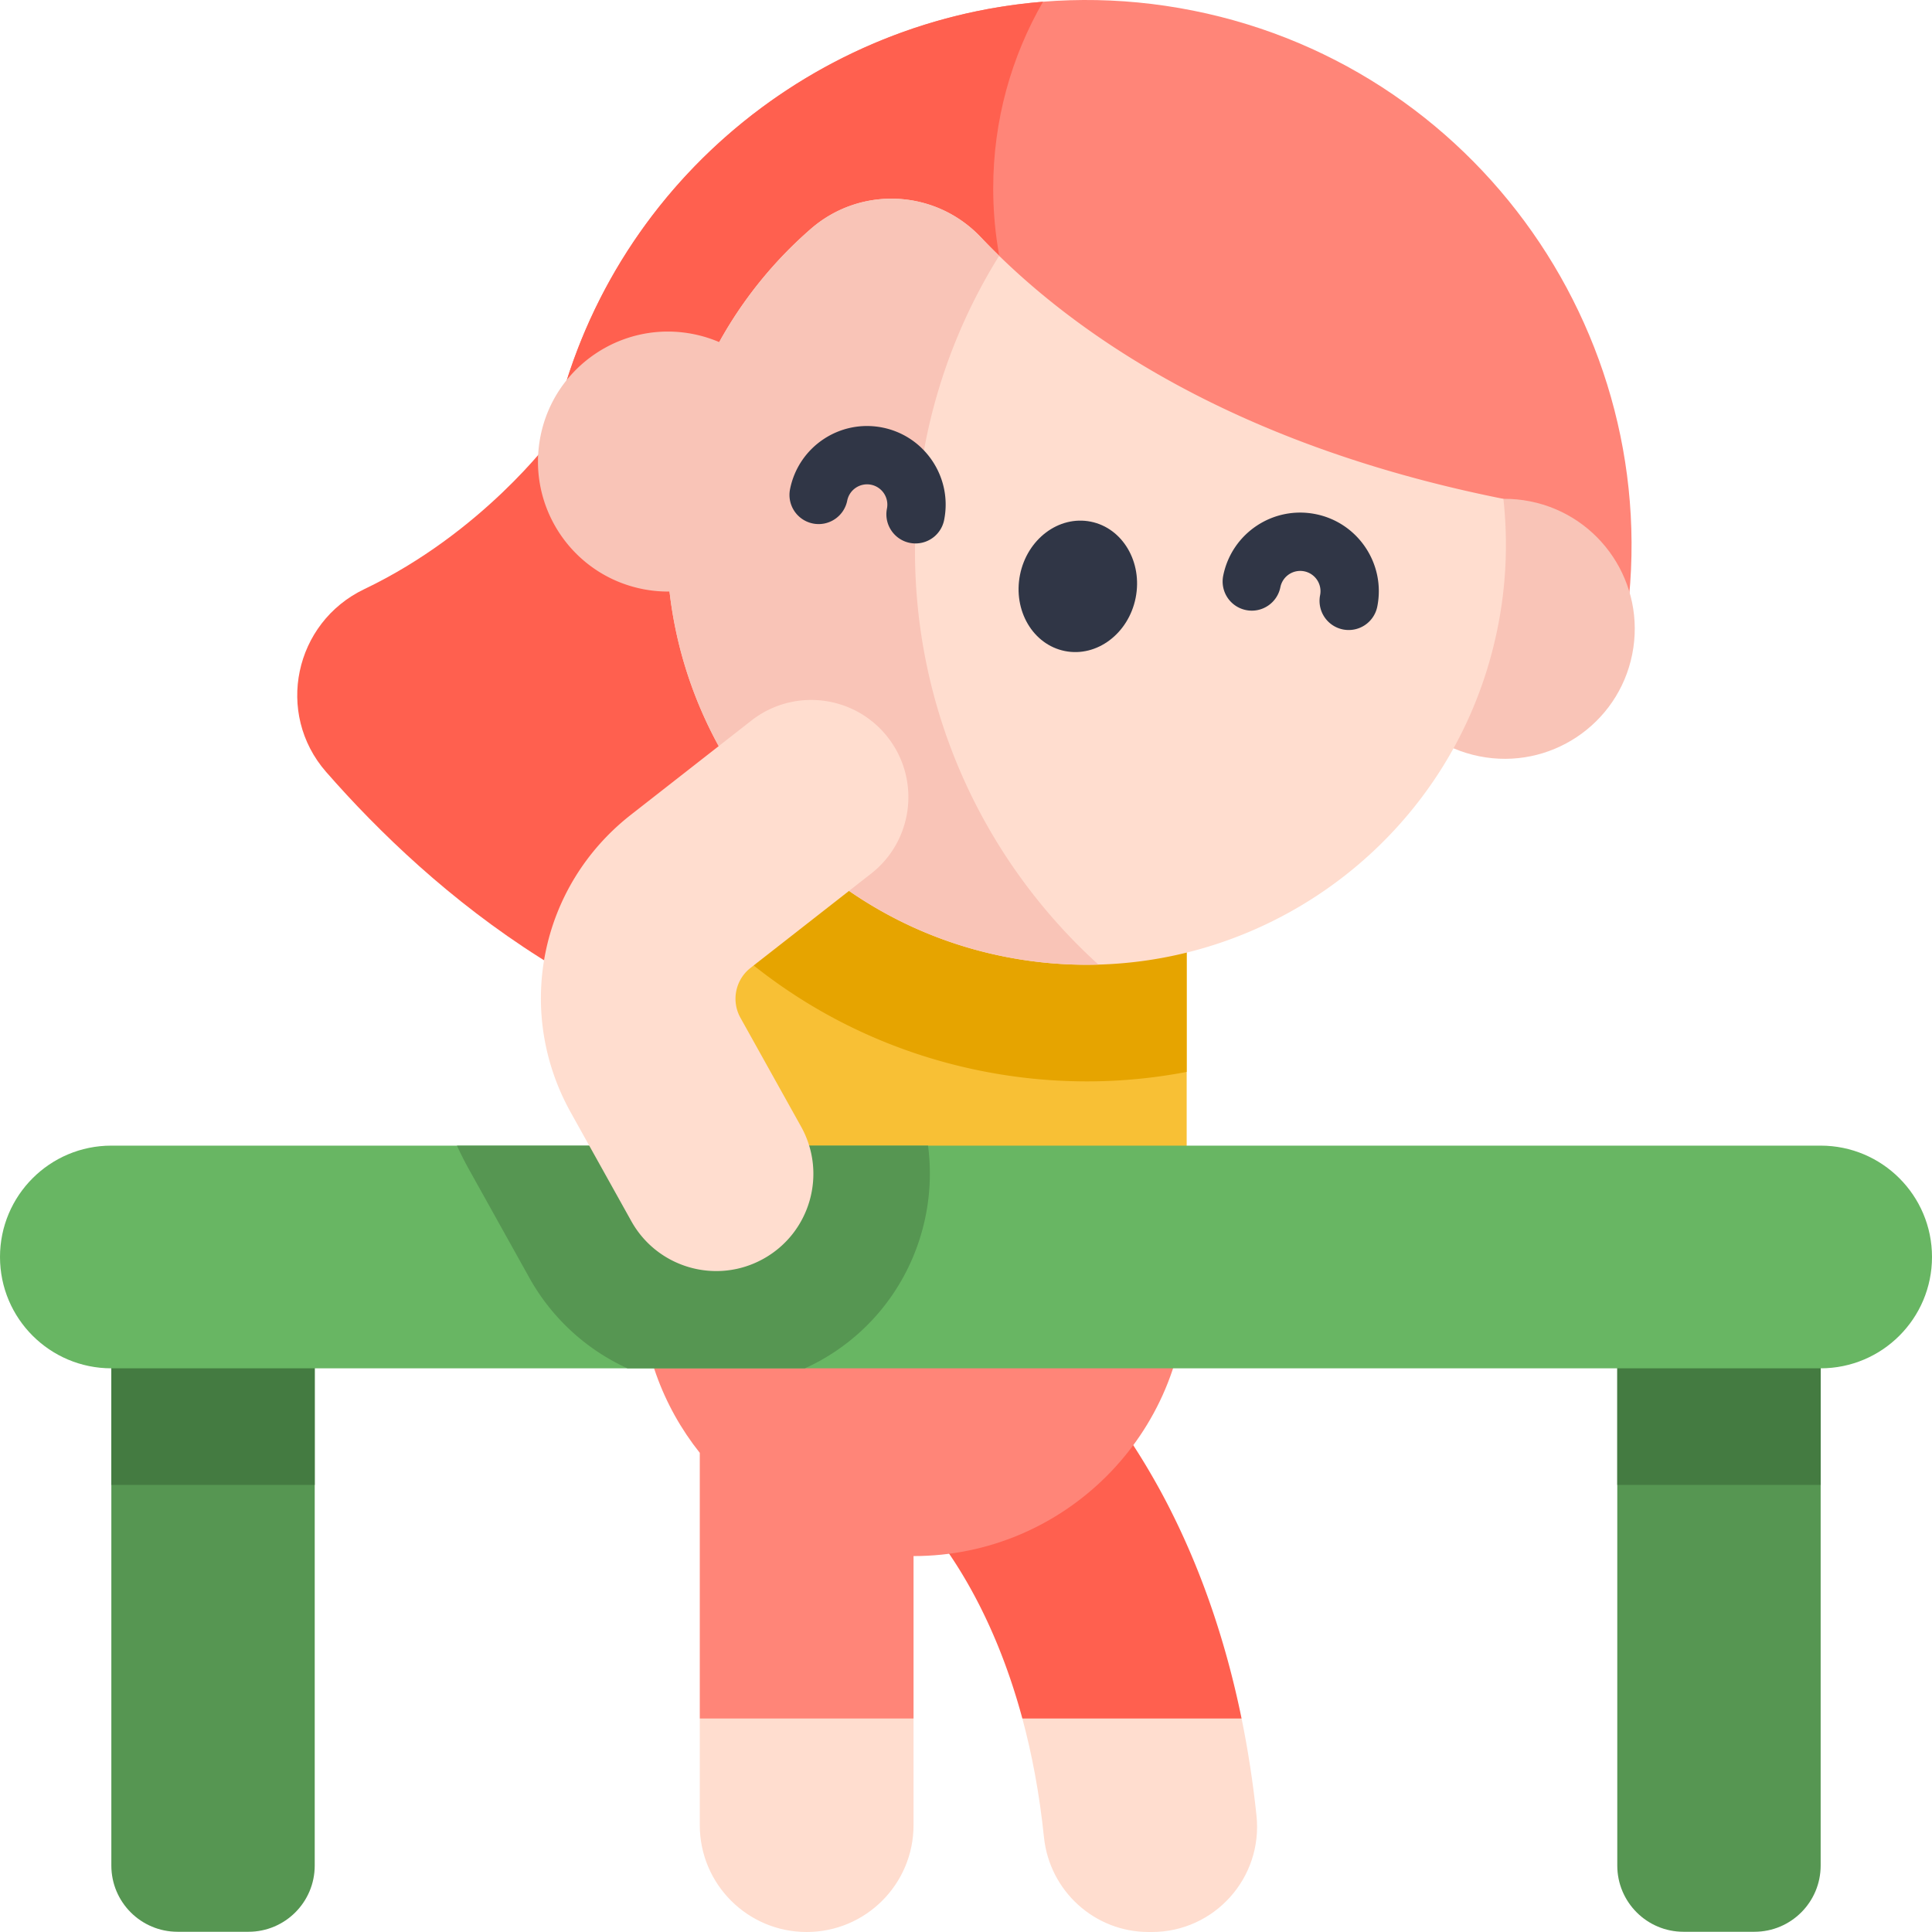
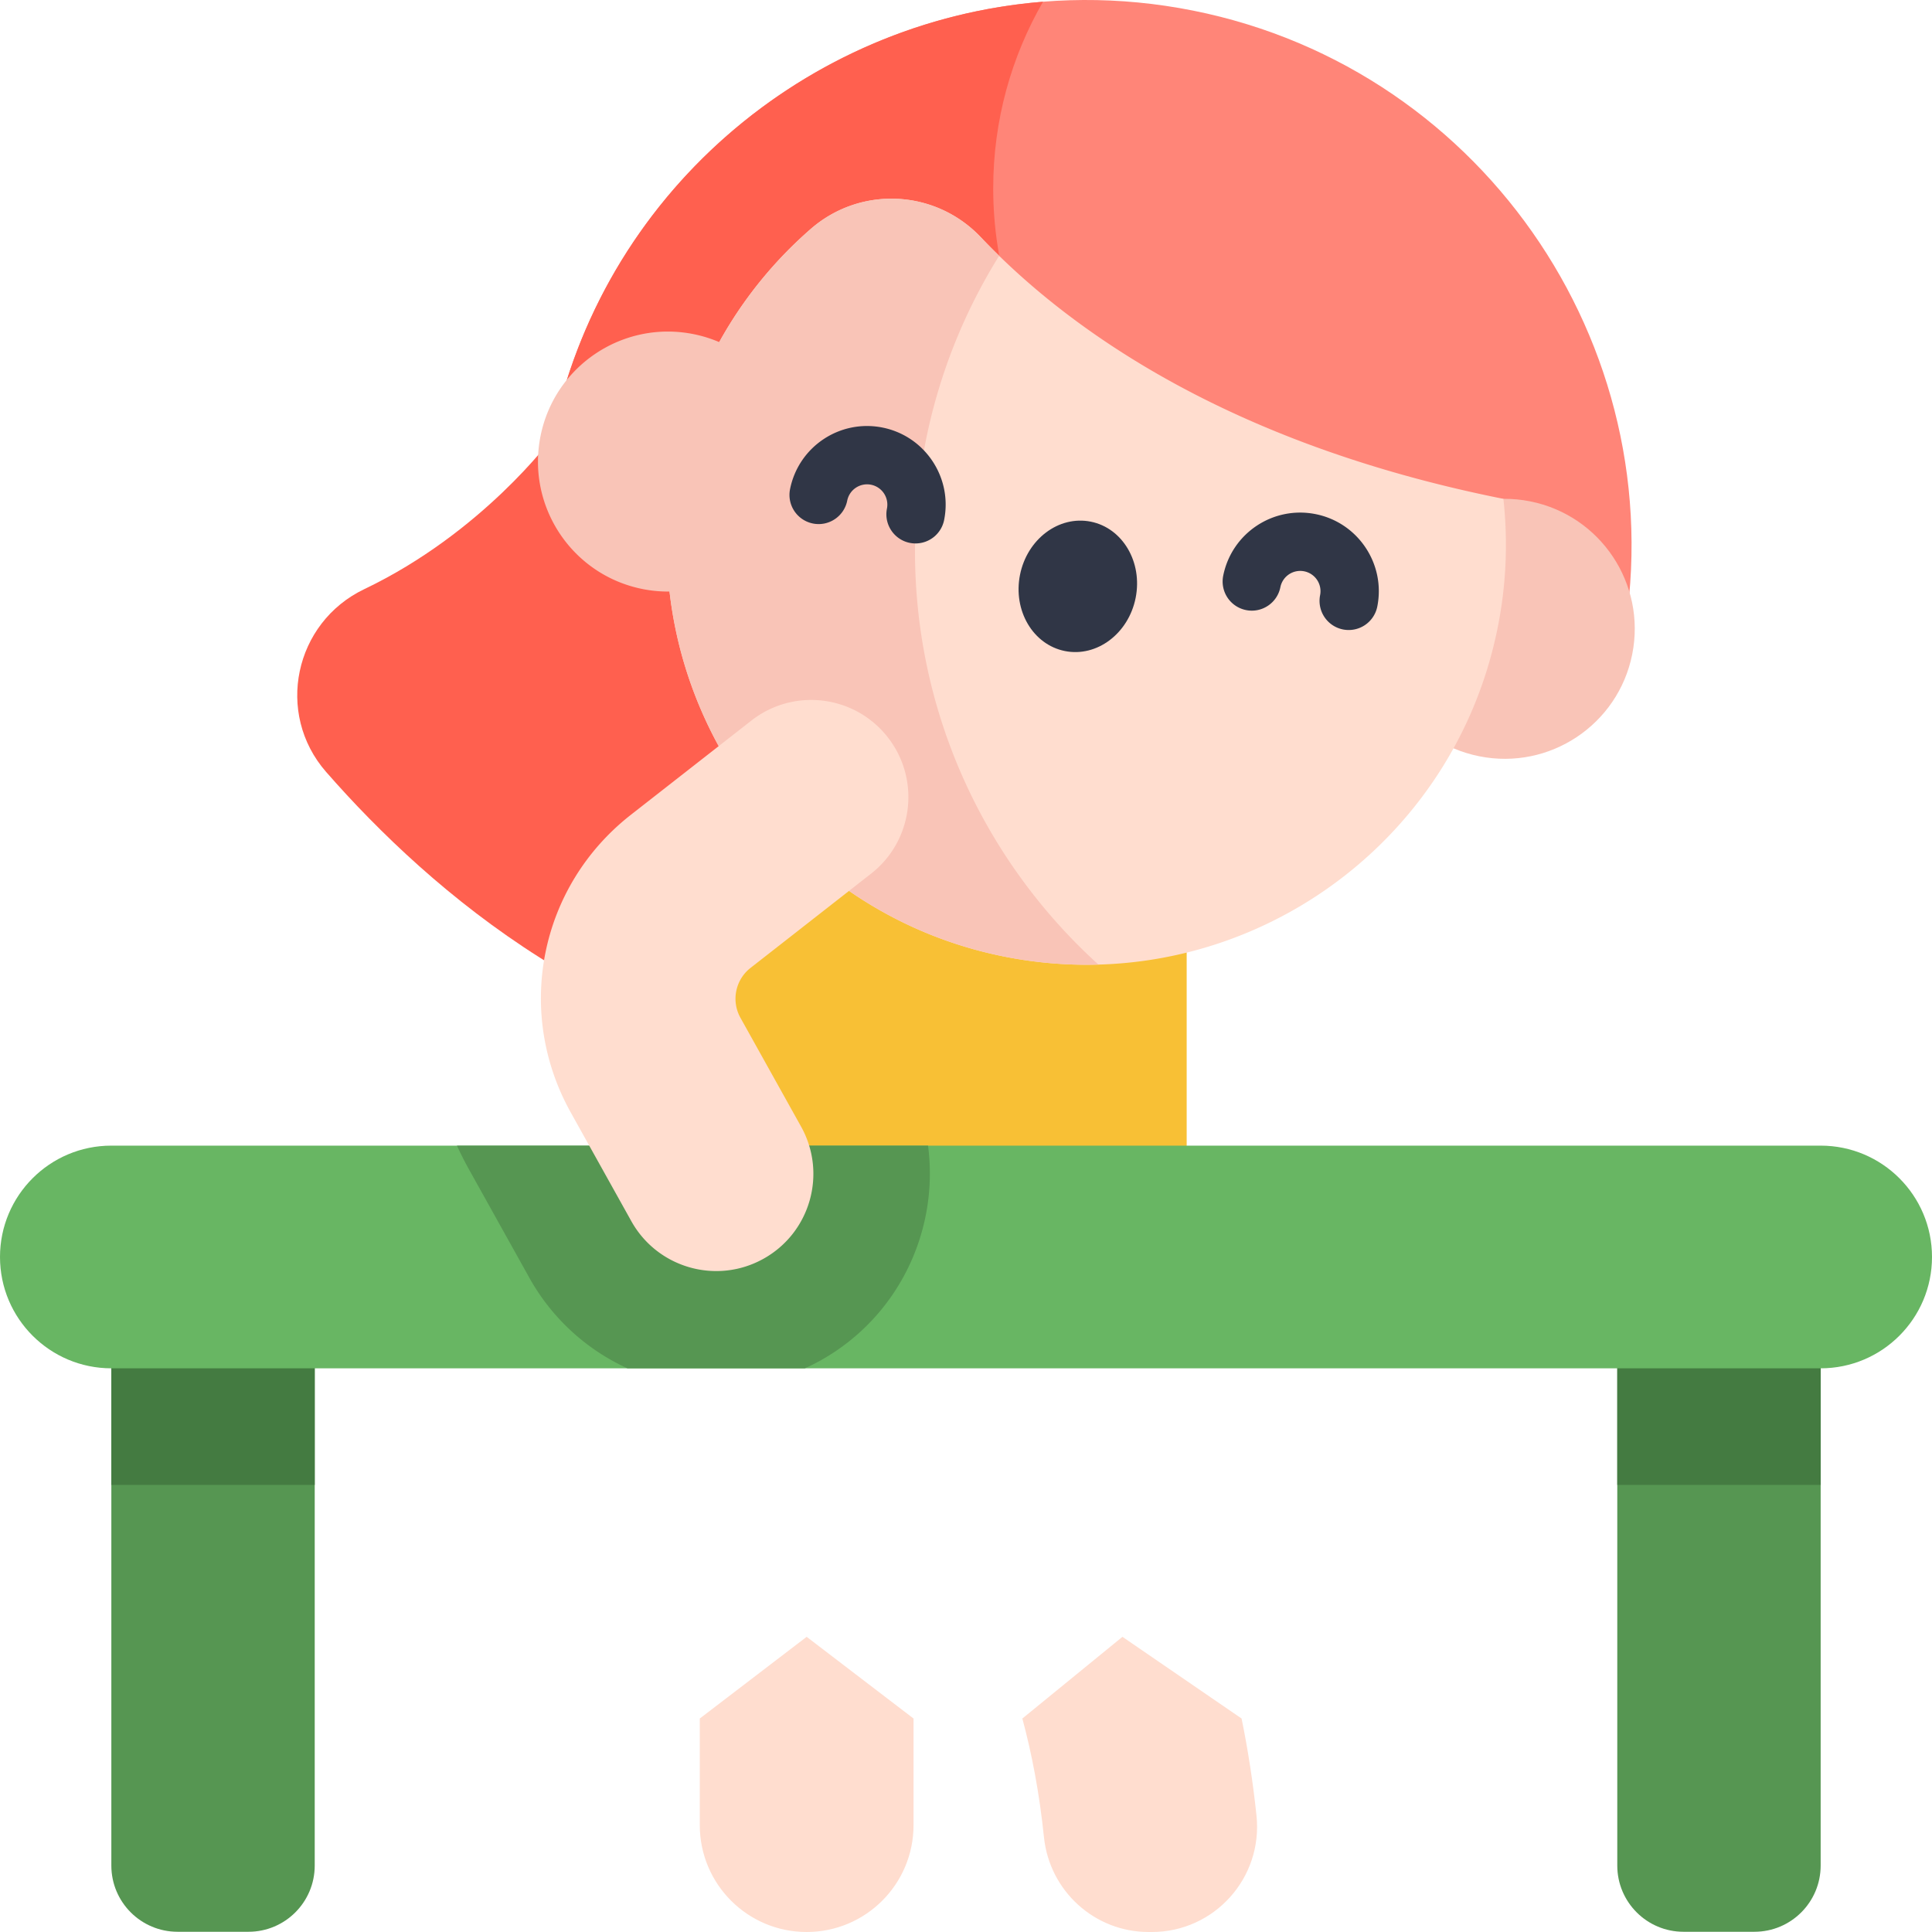
<svg xmlns="http://www.w3.org/2000/svg" version="1.1" width="512" height="512" x="0" y="0" viewBox="0 0 512 512" style="enable-background:new 0 0 512 512" xml:space="preserve" class="">
  <g>
    <path fill="#569652" d="M29.507 336.741v157.647c0 9.693 7.858 17.552 17.552 17.552h18.794c9.693 0 17.552-7.858 17.552-17.552V336.741zM428.596 336.741v157.647c0 9.693 7.858 17.552 17.552 17.552h18.794c9.693 0 17.552-7.858 17.552-17.552V336.741z" data-original="#cdcdf9" class="" opacity="1" />
    <path fill="#ffddcf" d="M242.096 455.426v28.251c0 15.645-12.678 28.323-28.323 28.323s-28.323-12.678-28.323-28.323v-28.251l28.323-21.653zM305.251 512h-.855c-14.326 0-26.263-10.876-27.736-25.13-1.215-11.762-3.234-22.215-5.726-31.444l26.526-21.653 31.572 21.653c1.71 8.353 3.028 16.953 3.955 25.758 1.72 16.469-11.175 30.816-27.736 30.816z" data-original="#d4977e" class="" opacity="1" />
-     <path fill="#ff604f" d="M329.032 455.426h-58.098c-8.105-30.043-21.196-47.181-27.767-54.318-2.42-2.637-3.955-3.903-4.027-3.965-12.4-9.537-14.707-27.324-5.16-39.714 9.537-12.4 27.324-14.707 39.714-5.16 2.843 2.183 17.725 14.378 32.267 40.013a174.513 174.513 0 0 1 4.696 8.826c8.2 16.438 14.359 34.708 18.375 54.318z" data-original="#4c578e" class="" opacity="1" />
-     <path fill="#ff8578" d="M169.724 333.215v6.787c0 17.023 5.892 32.66 15.727 45.019v70.404h56.646v-43.051c19.991 0 38.076-8.105 51.177-21.196 13.101-13.101 21.206-31.196 21.206-51.177v-6.787H169.724z" data-original="#5f66a7" class="" opacity="1" />
    <path fill="#ff604f" d="M146.234 116.166s-18.427 25.028-49.677 39.954c-18.582 8.876-23.69 32.952-10.131 48.451 27.936 31.93 76.146 73.253 141.667 78.669l7.174-87.854z" data-original="#4c578e" class="" opacity="1" />
    <path fill="#f8c035" d="M169.724 222.272H314.48v110.943H169.724z" data-original="#fce09a" class="" opacity="1" />
    <path fill="#ff8578" d="M316.216 2.818c-78.114-15.614-154.368 35.234-169.982 113.348l283.33 56.634C445.178 94.686 394.33 18.432 316.216 2.818z" data-original="#5f66a7" class="" opacity="1" />
    <path fill="#447b41" d="M29.507 336.741h53.897v56.782H29.507zM428.596 393.523h53.897v-56.782h-53.897z" data-original="#9498d8" class="" opacity="1" />
    <path fill="#68b663" d="M482.493 303.604H29.507C13.211 303.604 0 316.815 0 333.111s13.211 29.507 29.507 29.507h452.986c16.296 0 29.507-13.211 29.507-29.507s-13.211-29.507-29.507-29.507z" data-original="#e8e7f9" class="" opacity="1" />
    <path fill="#ff604f" d="M280.728 106.207c-11.047-15.989-17.517-35.383-17.517-56.287 0-18.014 4.805-34.904 13.203-49.462-62.726 5.026-117.248 51.017-130.179 115.709z" data-original="#4c578e" class="" opacity="1" />
    <path fill="#f9c4b7" d="M405.53 132.868c-18.655-3.729-36.8 8.371-40.529 27.026s8.371 36.8 27.026 40.529 36.801-8.371 40.529-27.026c3.729-18.654-8.372-36.8-27.026-40.529z" data-original="#c1806a" class="" opacity="1" />
-     <path fill="#e6a400" d="M169.723 223.092c20.682 31.099 52.041 52.51 88.333 60.296a143.088 143.088 0 0 0 29.961 3.191h.004c9.008 0 17.854-.866 26.458-2.51v-61.797H169.723z" data-original="#fccb6c" class="" opacity="1" />
    <path fill="#ffddcf" d="M398.412 132.199c-73.984-14.789-116.074-45.705-138.5-69.344-12.041-12.691-31.836-13.676-45.036-2.195-18.118 15.758-31.294 37.483-36.167 62.941-11.306 59.058 27.039 116.954 85.831 129.569 60.755 13.036 120.233-26.169 132.372-86.897a111.1 111.1 0 0 0 1.5-34.074z" data-original="#d4977e" class="" opacity="1" />
    <path fill="#f9c4b7" d="M242.478 145.947c0-28.695 8.174-55.476 22.308-78.16a176.393 176.393 0 0 1-4.874-4.931c-12.041-12.691-31.836-13.676-45.036-2.195a110.848 110.848 0 0 0-24.258 30.008 34.543 34.543 0 0 0-6.846-2.126c-18.655-3.729-36.801 8.371-40.529 27.026-3.729 18.655 8.371 36.801 27.026 40.529a34.61 34.61 0 0 0 7.168.668c5.244 46.219 39.457 86.182 87.103 96.405a111.623 111.623 0 0 0 26.556 2.452c-29.862-27.081-48.618-66.188-48.618-109.676z" data-original="#c1806a" class="" opacity="1" />
    <ellipse cx="285.685" cy="155.564" fill="#303646" rx="17.483" ry="15.624" transform="rotate(-78.7 285.553 155.507)" data-original="#303646" class="" />
    <path fill="#303646" d="M242.637 144.018c-4.899 0-8.536-4.478-7.585-9.242a5.375 5.375 0 0 0-4.212-6.317 5.366 5.366 0 0 0-6.318 4.213c-.837 4.184-4.907 6.901-9.091 6.062a7.726 7.726 0 0 1-6.062-9.091c2.254-11.285 13.213-18.592 24.499-16.337 11.259 2.25 18.588 13.241 16.337 24.499a7.73 7.73 0 0 1-7.568 6.213zM355.904 166.811a7.726 7.726 0 0 1-6.062-9.091 5.375 5.375 0 0 0-4.212-6.317 5.366 5.366 0 0 0-6.318 4.213c-.837 4.184-4.906 6.901-9.091 6.062a7.726 7.726 0 0 1-6.062-9.091c2.254-11.285 13.213-18.592 24.499-16.337 11.259 2.25 18.588 13.241 16.337 24.499a7.727 7.727 0 0 1-9.091 6.062z" data-original="#303646" class="" />
    <path fill="#569652" d="m124.261 309.864 16.048 28.804a56.666 56.666 0 0 0 25.96 23.95h47.027a56.722 56.722 0 0 0 4.077-2.036c20.88-11.633 31.522-34.604 28.566-56.978H121.093a95.67 95.67 0 0 0 3.168 6.26z" data-original="#cdcdf9" class="" opacity="1" />
    <path fill="#ffddcf" d="M235.267 195.386c-8.758-11.202-24.941-13.183-36.143-4.425l-31.913 24.951c-24.183 18.908-30.891 52.094-15.95 78.91l16.048 28.802c6.889 12.364 22.546 16.913 35.025 9.96 12.422-6.921 16.881-22.603 9.96-35.025l-16.048-28.801a10.366 10.366 0 0 1 2.684-13.277l31.913-24.951c11.201-8.759 13.183-24.941 4.424-36.144z" data-original="#d4977e" class="" opacity="1" />
  </g>
</svg>